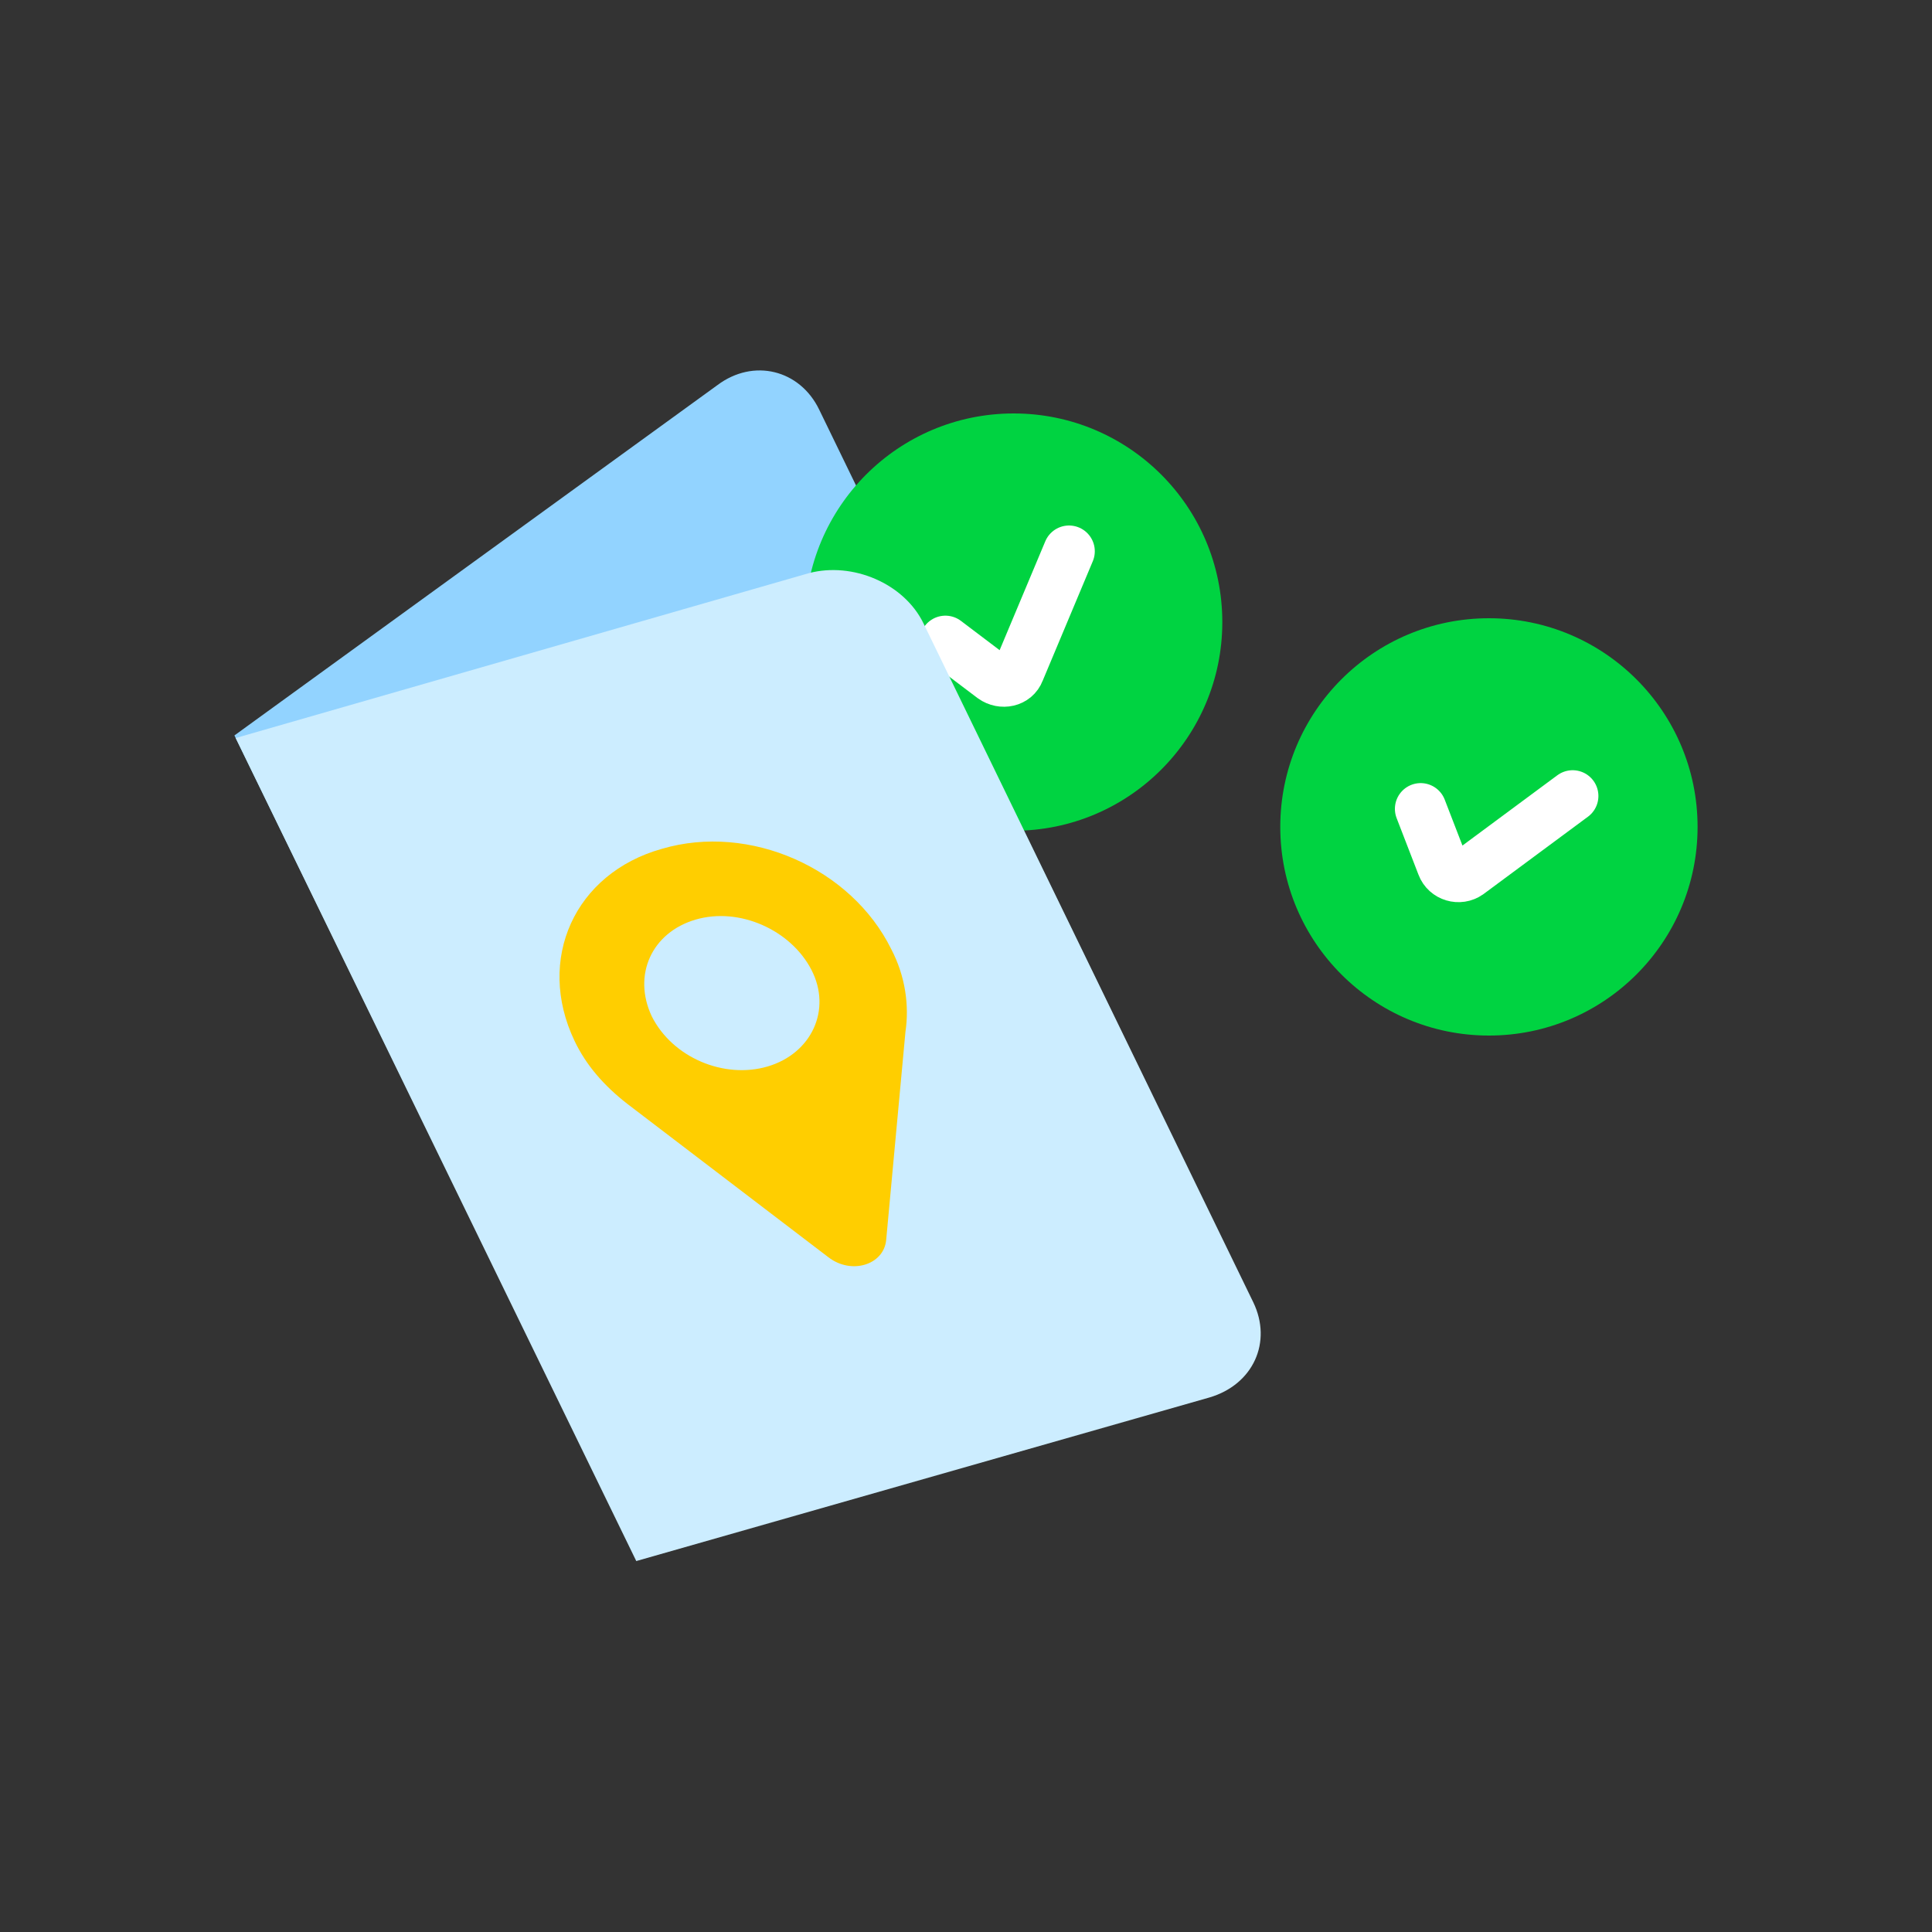
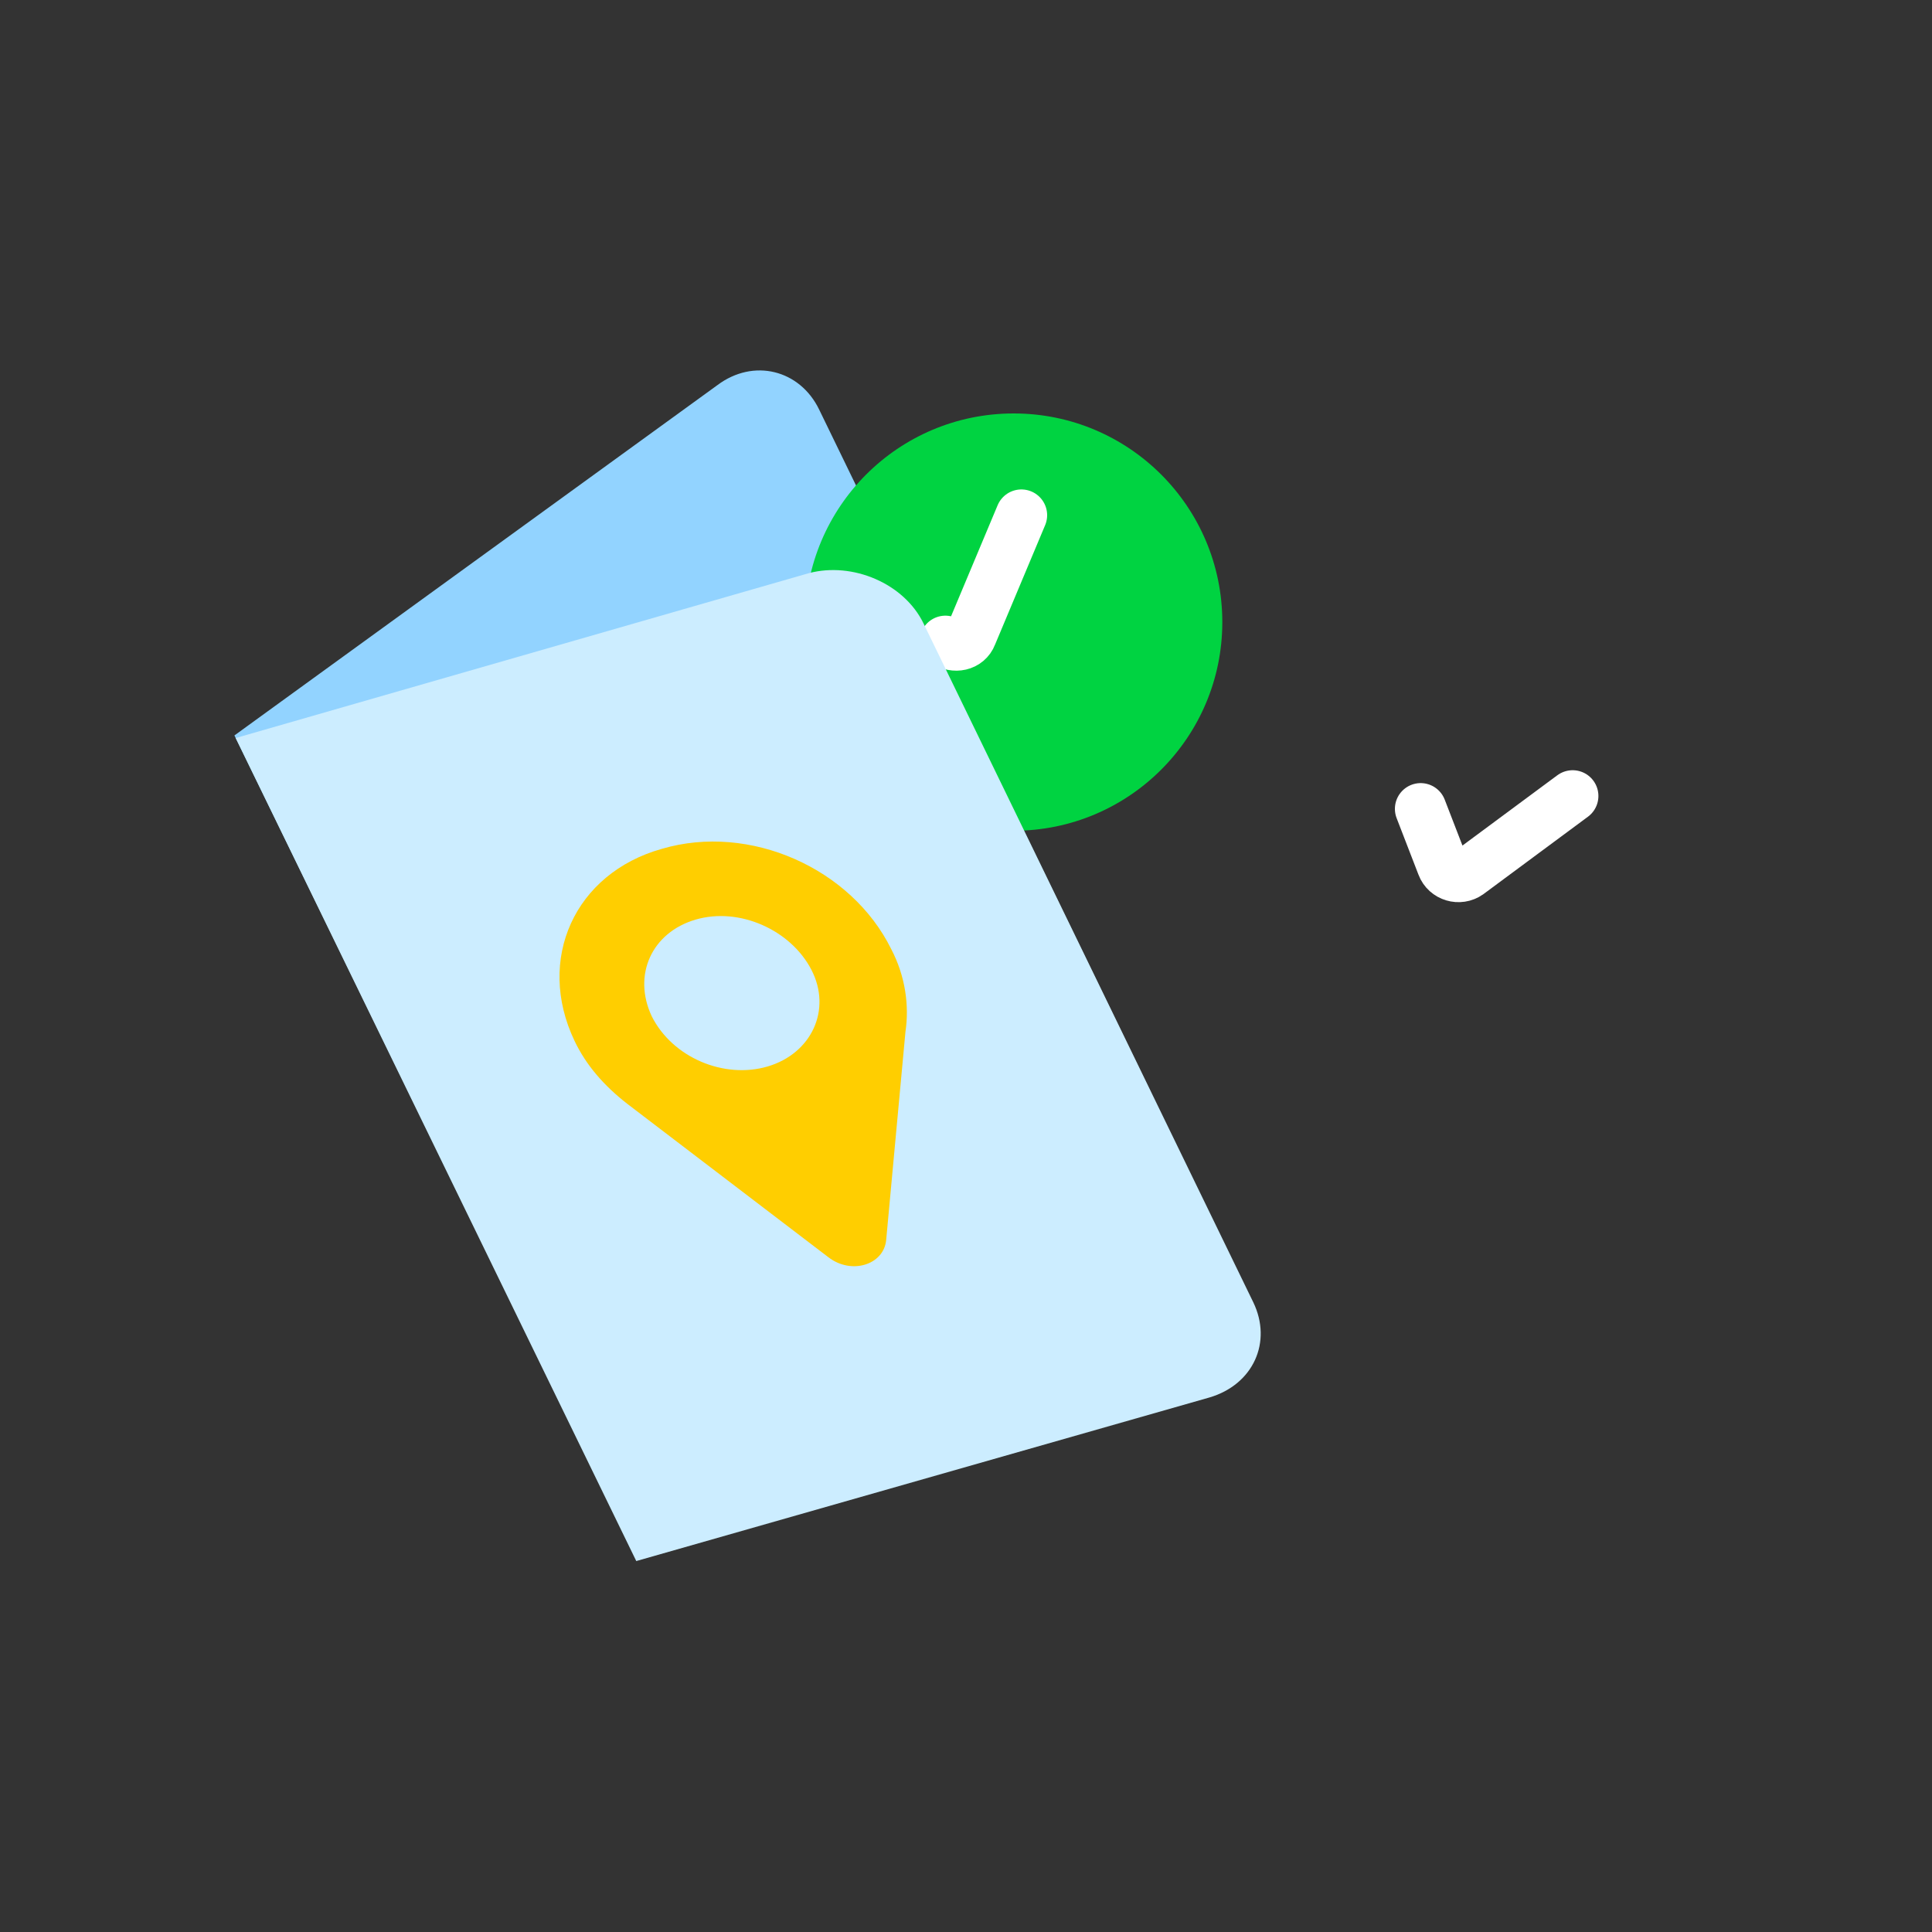
<svg xmlns="http://www.w3.org/2000/svg" version="1.1" id="Layer_1" x="0px" y="0px" viewBox="0 0 150 150" style="enable-background:new 0 0 150 150;" xml:space="preserve">
  <rect x="0" y="0" width="150" height="150" fill="#333333" stroke="none" />
  <style type="text/css">
	.st0{fill:#FFEF2E;}
	.st1{fill:#3DEA77;}
	.st2{fill:#0EC63D;}
	.st3{fill:none;stroke:#FFEEEE;stroke-width:4;stroke-linecap:round;stroke-linejoin:round;stroke-miterlimit:10;}
	.st4{fill:#FFCFCF;}
	.st5{fill:#FF7D7D;}
	.st6{fill:#FFEEEE;}
	.st7{fill:#FF4343;}
	.st8{fill:#D4B6FF;}
	.st9{fill:#EFE1FF;}
	.st10{fill:url(#SVGID_1_);}
	.st11{fill:url(#SVGID_00000158007170848191160180000004949616371865273760_);}
	.st12{fill:url(#SVGID_00000096776255688583451470000001593100268486600894_);}
	.st13{fill:url(#SVGID_00000109005658561226411900000018434379963056578742_);}
	.st14{fill:url(#SVGID_00000145060145928279561130000004089568548645324185_);}
	.st15{fill:url(#SVGID_00000115483332743176743160000014241846137085627545_);}
	.st16{fill:url(#SVGID_00000140709847488012976950000010342727576904635067_);}
	.st17{fill:url(#SVGID_00000025423918061669749960000017600136953121816493_);}
	.st18{fill:url(#SVGID_00000152985482542734963180000008011838222038545042_);}
	.st19{fill:#383838;}
	.st20{fill:#008CFF;}
	.st21{fill:#92D3FF;}
	.st22{fill:#00D341;}
	.st23{fill:none;stroke:#FFFFFF;stroke-width:4;stroke-linecap:round;stroke-miterlimit:10;}
	.st24{fill:#CCEDFF;}
	.st25{fill:#FFCE00;}
	.st26{fill:none;stroke:#FFFFFF;stroke-width:2;stroke-miterlimit:10;}
	.st27{fill:#24BCFF;}
	.st28{fill-rule:evenodd;clip-rule:evenodd;fill:#FFB600;}
	.st29{fill-rule:evenodd;clip-rule:evenodd;fill:#FFF200;}
	.st30{clip-path:url(#SVGID_00000089549116489896241630000000392911606691372944_);}
	.st31{fill:#FFB600;}
	.st32{clip-path:url(#SVGID_00000114768354232323902090000005875512262137267586_);}
	.st33{fill:#E1F3FF;}
	.st34{fill:#A9E5FF;}
	.st35{fill:#50ACFF;}
	.st36{fill:#92DBFF;}
	.st37{clip-path:url(#SVGID_00000077316122727625757480000004966014819551241869_);}
	.st38{fill:#FFFFFF;}
	.st39{clip-path:url(#SVGID_00000090276004668025166310000013448703586442985877_);}
	.st40{clip-path:url(#SVGID_00000010306429163990284790000010573704007835049357_);}
	.st41{fill:#FFF200;}
	.st42{fill:#FFE2B0;}
	.st43{fill:#FFFCDE;}
	.st44{fill:#F9CA87;}
	.st45{fill:none;stroke:#FFFFFF;stroke-width:5;stroke-linecap:round;stroke-linejoin:round;stroke-miterlimit:10;}
</style>
  <g>
    <g>
      <path class="st21" d="M18.2,57.1l37.5-27.2c2.8-2.1,6.4-1.2,7.9,1.9l25.6,52.7c1.5,3.1,0.4,7.3-2.4,9.4L49.4,121L18.2,57.1z" />
    </g>
    <g>
      <g>
        <circle class="st22" cx="78.7" cy="48.3" r="16.2" />
      </g>
      <g>
        <g>
-           <path class="st23" d="M73.4,49.8l3.7,2.8c0.7,0.5,1.7,0.3,2-0.5l3.9-9.3" />
+           <path class="st23" d="M73.4,49.8c0.7,0.5,1.7,0.3,2-0.5l3.9-9.3" />
        </g>
      </g>
    </g>
    <g>
      <g>
-         <circle class="st22" cx="115.6" cy="64.2" r="16.2" />
-       </g>
+         </g>
      <g>
        <g>
          <path class="st23" d="M110.3,62.8l1.7,4.4c0.3,0.8,1.3,1.1,2,0.6l8.1-6" />
        </g>
      </g>
    </g>
    <g>
      <path class="st24" d="M49.4,121.2l44.5-12.7c3.4-1,4.9-4.3,3.4-7.4L71.7,48.4c-1.5-3.1-5.5-4.8-8.9-3.9L18.3,57.3L49.4,121.2z" />
      <path class="st25" d="M48.7,85.7L48.7,85.7l15.6,11.9c1.8,1.4,4.3,0.6,4.5-1.3l1.5-16.2l0,0c0.3-2,0-4.3-1.1-6.4    c-3.1-6.3-11-9.8-17.8-7.8c-6.8,1.9-9.8,8.6-6.8,14.9C45.5,82.7,46.9,84.3,48.7,85.7z M50.6,78.9c-1.5-3.2,0-6.5,3.4-7.5    c3.4-1,7.4,0.8,9,3.9s0,6.5-3.4,7.5S52.2,82.1,50.6,78.9z" />
    </g>
  </g>
</svg>